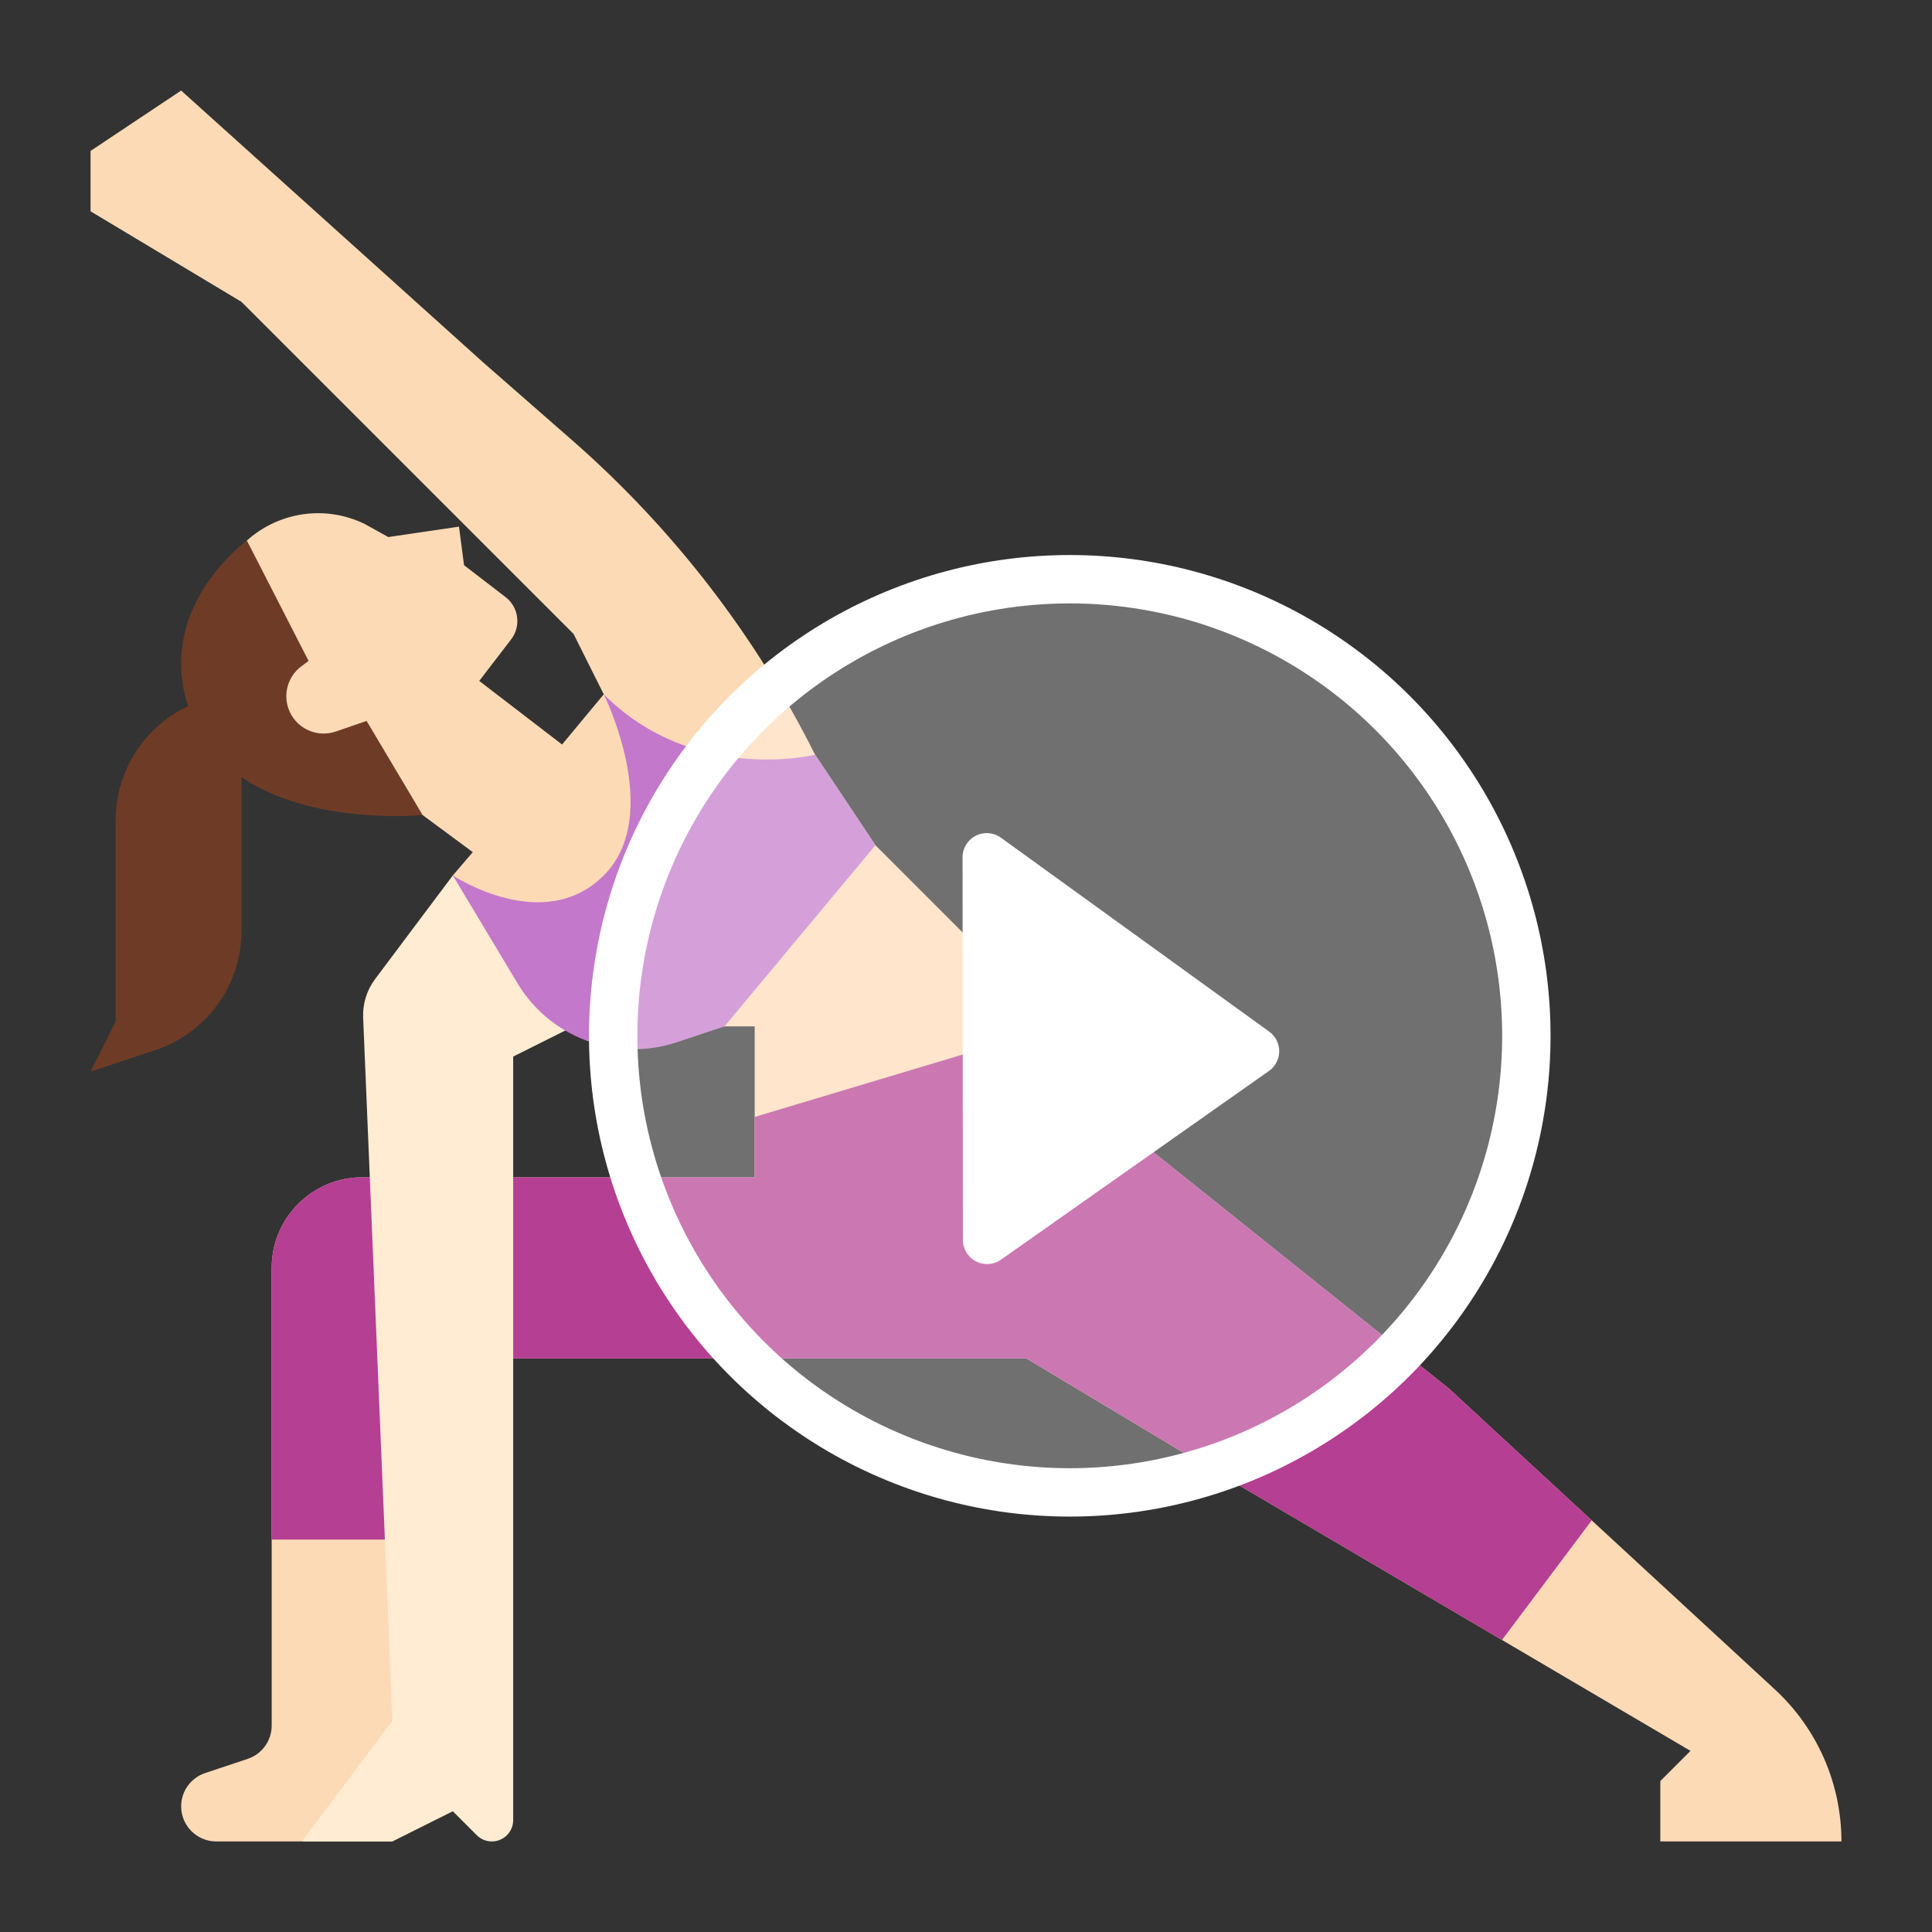
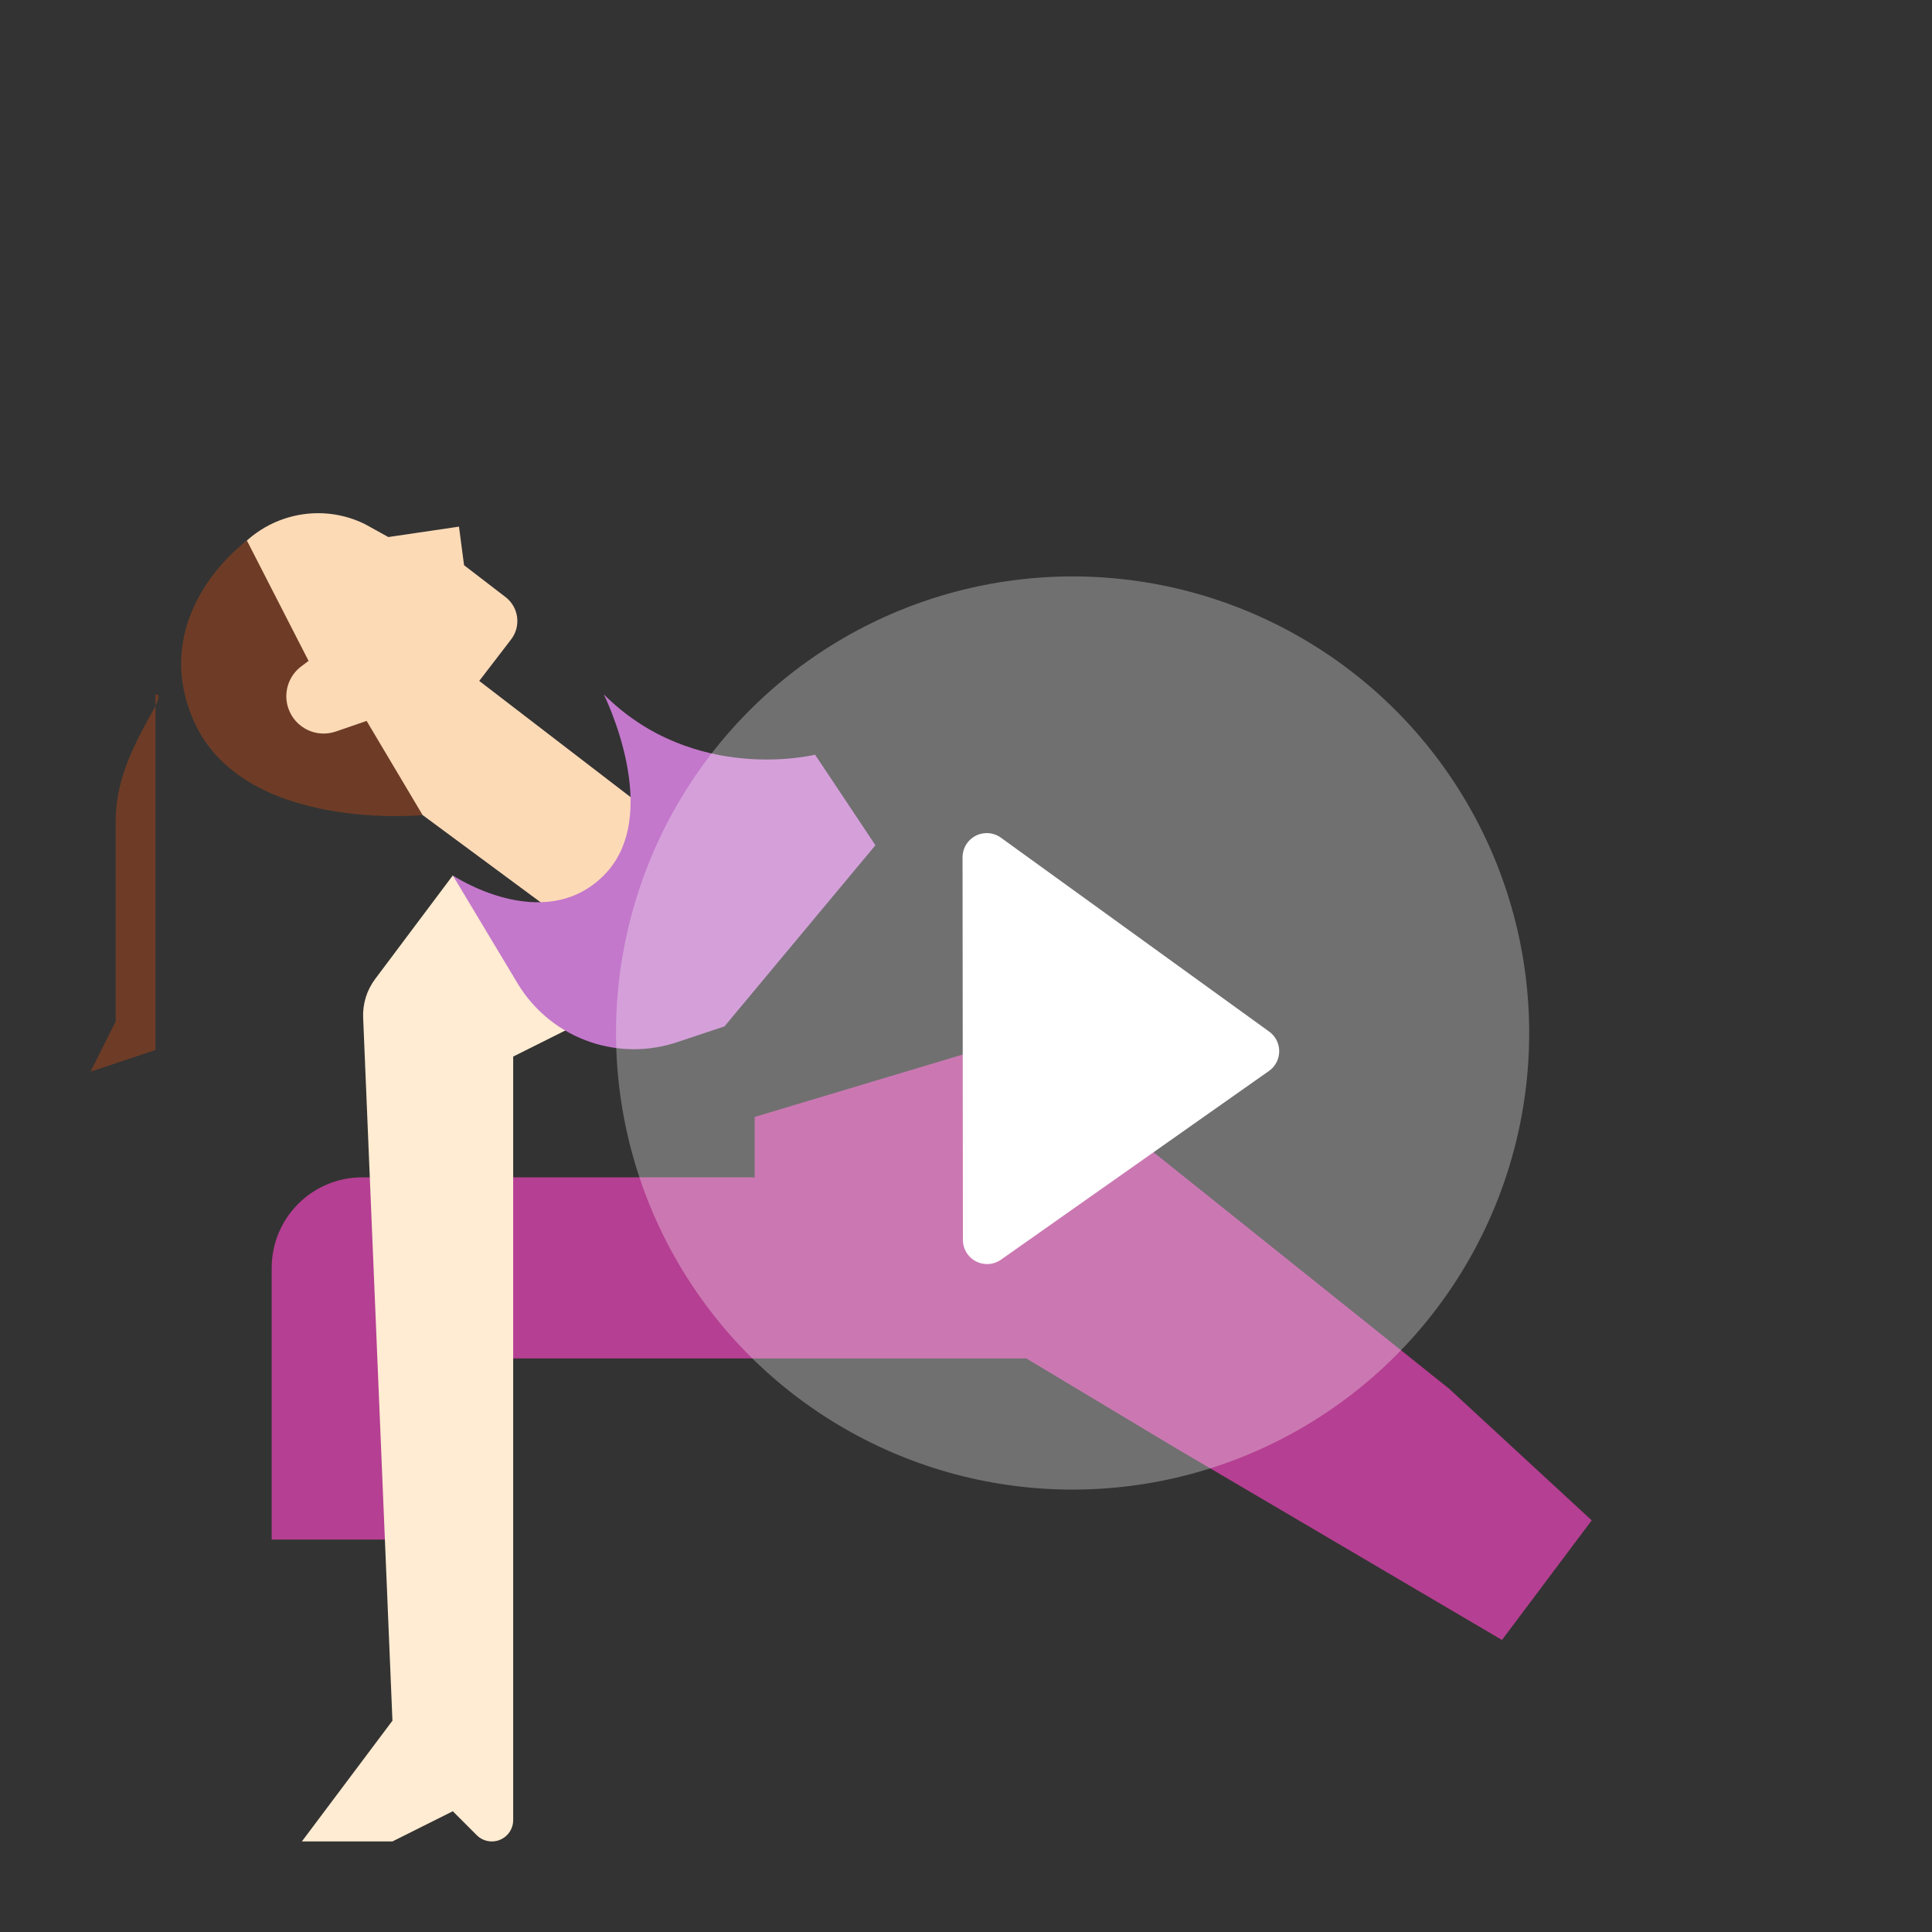
<svg xmlns="http://www.w3.org/2000/svg" version="1.1" id="Ebene_1" x="0px" y="0px" width="512px" height="512px" viewBox="0 0 512 512" enable-background="new 0 0 512 512" xml:space="preserve">
  <rect x="0" y="0" width="512" height="512" fill="#333333" stroke="none" />
  <path fill="#FDDAB6" d="M112,216c-13.947-6.899-27.484-14.599-40.542-23.062c-13.989-6.823-19.312-27.116-12.49-41.1  c6.815-13.987,23.679-19.801,37.666-12.985c0.007,0.003,0.014,0.007,0.021,0.011l6.254,3.46l18.727-2.759l1.342,10.222l11,8.446  c3.504,2.691,4.164,7.713,1.474,11.217c0,0,0,0,0,0.001l-8.447,11l46.255,35.517l-22.2,28.909L112,216z" />
-   <path fill="#FDDAB6" d="M488,488h-48v-16l8-8l-49.96-29.39L312,384l-40-24H112l-3.06,49.02L104,488H57.3  c-5.136-0.005-9.296-4.173-9.291-9.31c0.004-3.996,2.561-7.543,6.351-8.811l11.28-3.76c3.797-1.266,6.358-4.817,6.36-8.82V336  c0-13.255,10.745-24,24-24h104v-40h-48l-32-40l5.29-6.17l23.67-28.53L160,184l-8-16L64,80L24,56V40l24-16l80,72l23.613,20.661  C178.282,139.997,200.152,168.304,216,200l16,24l48,48l24,32l80,64l37.82,34.91l48.545,44.811C481.606,458.099,488,472.701,488,488z  " />
  <path fill="#B53F92" d="M421.82,402.91L400,432l-1.96,2.61L312,384l-40-24H112l-3.06,49.02L104,408H72v-72  c0.003-13.254,10.747-23.997,24-24h104v-16l80-24l24,32l80,64L421.82,402.91z" />
  <path fill="#FFECD2" d="M120,232l-20.576,27.436c-2.214,2.951-3.339,6.578-3.186,10.265L104,456l-24,32h24l16-8l6.343,6.343  c1.061,1.062,2.5,1.657,4,1.657c3.125,0,5.657-2.533,5.657-5.657l0,0V280l16-8L120,232z" />
-   <path fill="#6E3C26" d="M30.667,217.333v53.334L24,284l17.208-5.736C54.819,273.727,64,260.988,64,246.641V184  C45.591,184,30.667,198.924,30.667,217.333L30.667,217.333z" />
+   <path fill="#6E3C26" d="M30.667,217.333v53.334L24,284l17.208-5.736V184  C45.591,184,30.667,198.924,30.667,217.333L30.667,217.333z" />
  <path fill="#6E3C26" d="M97.156,191.049l-8.163,2.812c-5.165,1.78-10.794-0.963-12.574-6.127c-1.401-4.063-0.017-8.566,3.423-11.142  l1.933-1.448l-16.346-31.9c-10.621,8.315-23.457,25.863-14.3,47.32C64.01,220.772,112,216,112,216L97.156,191.049z" />
  <path fill="#C378CB" d="M192,272l40-48l-16-24c0,0-32,8-56-16c0,0,16,32,0,48s-40,0-40,0l17.154,28.589  c4.417,7.364,11.324,12.903,19.47,15.619c7.384,2.461,15.366,2.461,22.75,0L192,272z" />
-   <circle fill="none" stroke="#FFFFFF" stroke-width="12.821" stroke-miterlimit="10" cx="283.5" cy="274.5" r="121" />
  <polygon fill="#FFFFFF" stroke="#FFFFFF" stroke-width="12.821" stroke-linecap="round" stroke-linejoin="round" stroke-miterlimit="10" points="  261.497,227.189 332.59,278.579 261.59,328.579 " />
  <circle opacity="0.3" fill="#FFFFFF" cx="284.253" cy="273.759" r="121" />
</svg>